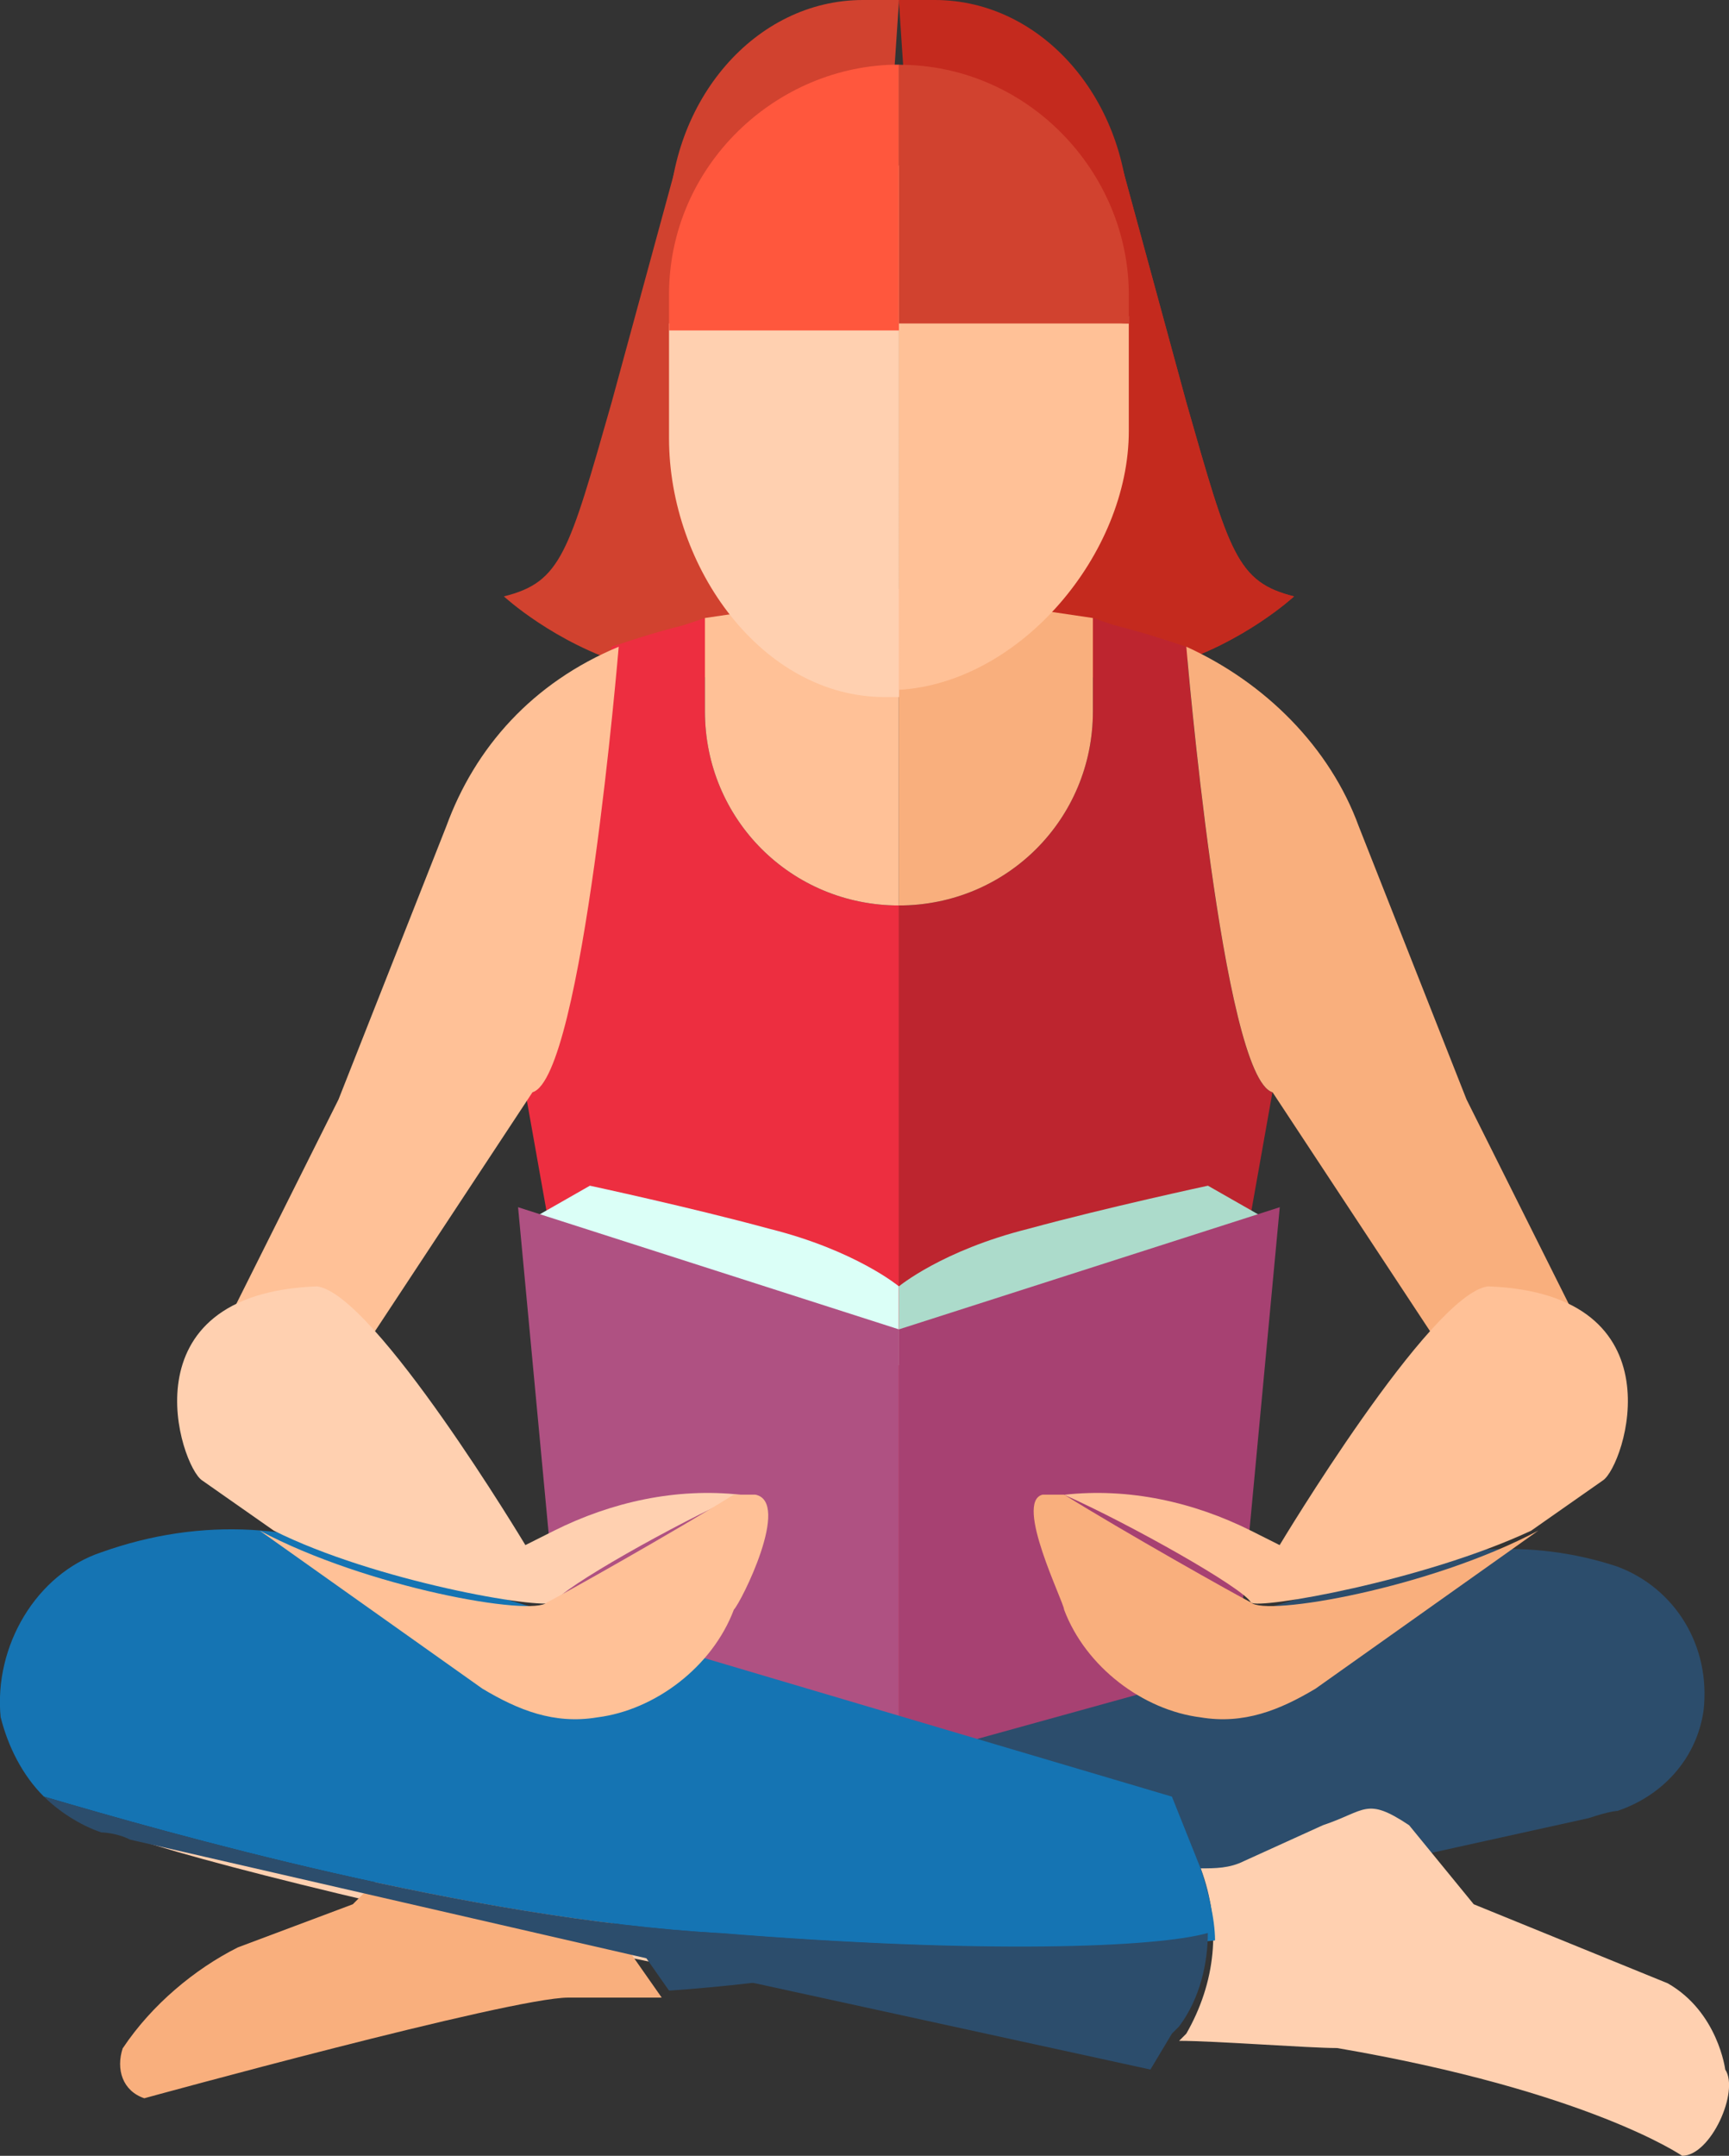
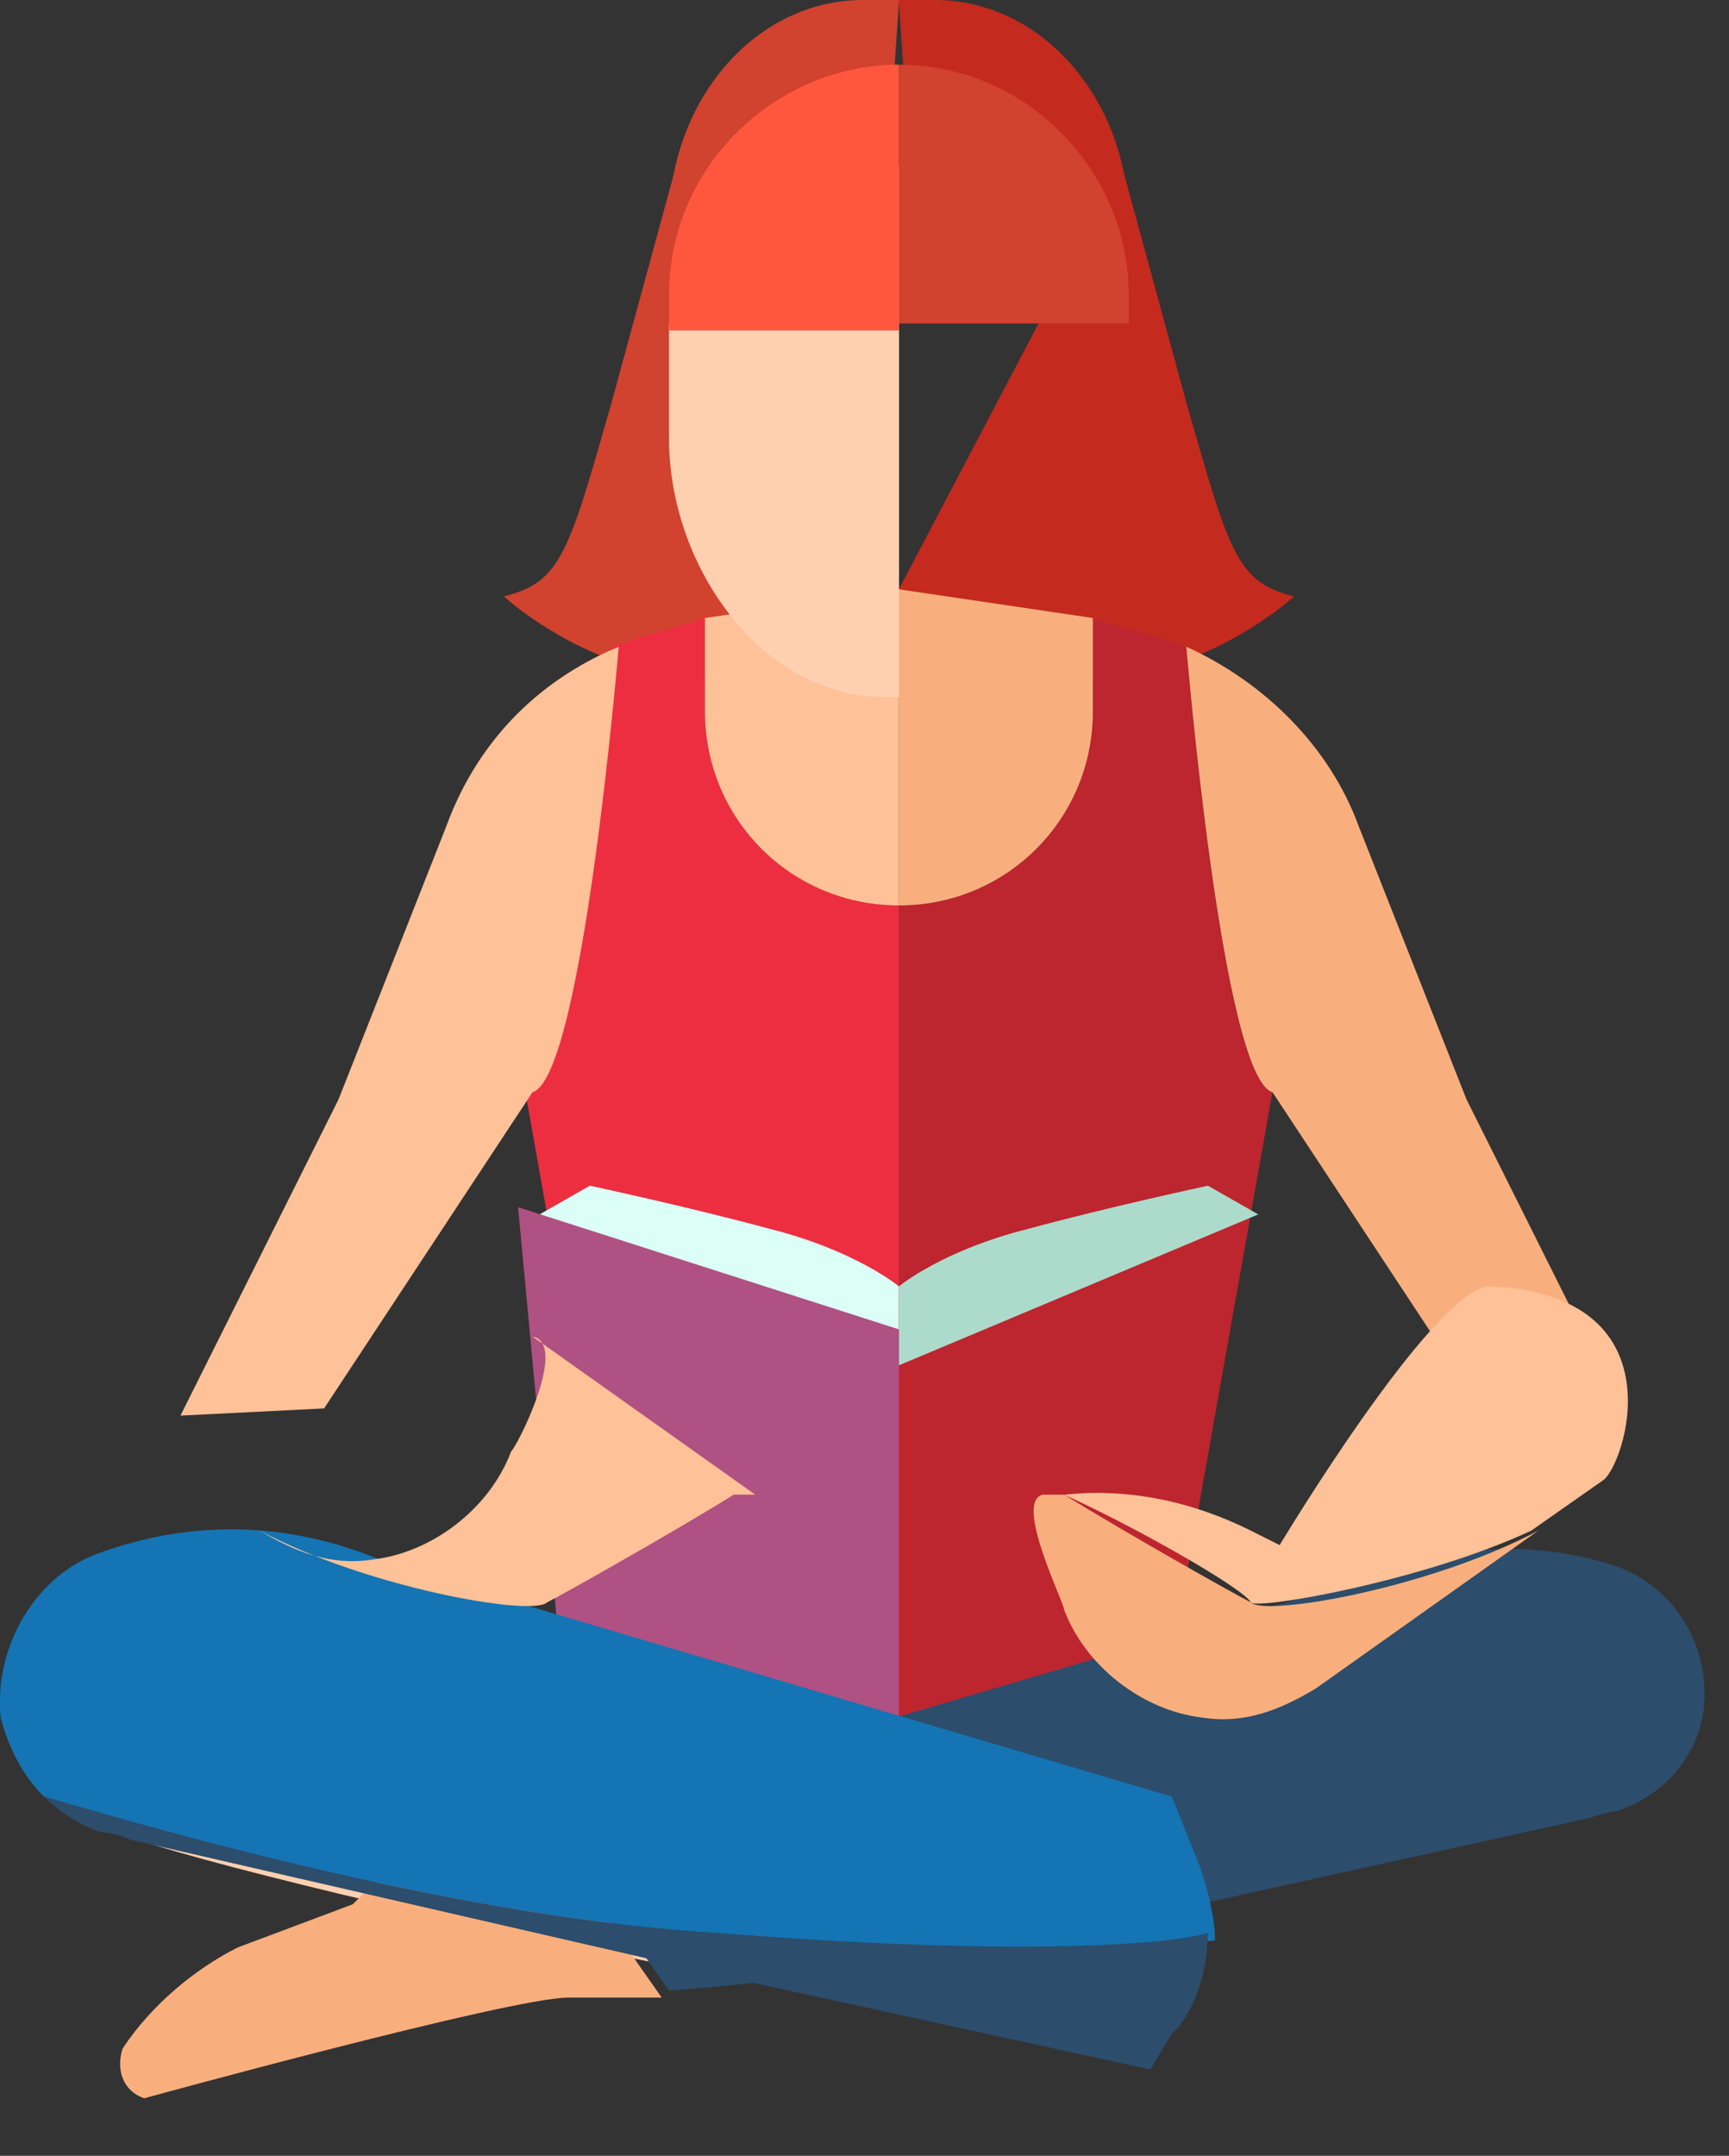
<svg xmlns="http://www.w3.org/2000/svg" id="Layer_1" data-name="Layer 1" viewBox="0 0 155.99 194.47">
  <rect x="0" y="0" width="155.99" height="194.47" fill="#333333" stroke="none" />
  <defs>
    <style>
      .cls-1 {
        fill: #bd252f;
      }

      .cls-2 {
        fill: #acdbcb;
      }

      .cls-3 {
        fill: #d1422f;
      }

      .cls-4 {
        fill: #c42a1e;
      }

      .cls-5 {
        fill: #a74172;
      }

      .cls-6 {
        fill: #dbfff7;
      }

      .cls-7 {
        fill: #af5182;
      }

      .cls-8 {
        fill: #ffd0b0;
      }

      .cls-9 {
        fill: #2c4d6c;
      }

      .cls-10 {
        fill: #f9af7d;
      }

      .cls-11 {
        fill: #ff573d;
      }

      .cls-12 {
        fill: #ffc197;
      }

      .cls-13 {
        fill: #ed2e40;
      }

      .cls-14 {
        fill: #1574b3;
      }
    </style>
  </defs>
  <path class="cls-3" d="m61.01,14.91l-5.83,21.39c-3.89,13.61-4.54,16.21-9.72,17.5h0s18.15,16.85,35.65-.65L61.01,14.91Z" />
  <path class="cls-4" d="m101.2,14.91l5.83,21.39c3.89,13.61,4.54,16.21,9.72,17.5h0s-18.15,16.85-35.65-.65l20.1-38.25Z" />
-   <path class="cls-4" d="m101.2,14.91l5.83,21.39c3.89,13.61,4.54,16.21,9.72,17.5h0s-18.15,16.85-35.65-.65l20.1-38.25Z" />
  <path class="cls-13" d="m81.1,81.68c-9.72,0-17.5-7.78-17.5-17.5v-8.43l-1.94.65c-2.59.65-4.54,1.3-6.48,1.94,0,0-3.24,38.89-7.78,40.19l10.37,58.34,23.34,7.78v-82.98h0Z" />
  <path class="cls-12" d="m81.1,81.68h0v-28.52l-17.5,2.59v8.43c0,9.72,7.78,17.5,17.5,17.5Z" />
  <path class="cls-12" d="m40.26,74.55l-9.72,24.63-14.26,28.52,12.96-.65,18.8-28.52v-.65.65c4.54-1.3,7.78-40.19,7.78-40.19-7.78,3.24-12.96,9.08-15.56,16.21Z" />
  <path class="cls-1" d="m81.1,81.68c9.72,0,17.5-7.78,17.5-17.5v-8.43l1.94.65c2.59.65,4.54,1.3,6.48,1.94,0,0,3.24,38.89,7.78,40.19l-10.37,58.34-23.34,7.78v-82.98h0Z" />
  <path class="cls-10" d="m81.1,81.68h0v-28.52l17.5,2.59v8.43c0,9.72-7.78,17.5-17.5,17.5Z" />
  <path class="cls-10" d="m122.59,74.55l9.72,24.63,14.26,28.52-12.96-.65-18.8-28.52v-.65.65c-4.54-1.3-7.78-40.19-7.78-40.19,7.13,3.24,12.96,9.08,15.56,16.21Z" />
  <g>
    <path class="cls-8" d="m60.36,29.17v10.37c0,11.67,8.43,23.34,19.45,23.34h1.3V14.91l-20.74,14.26Z" />
-     <path class="cls-12" d="m81.1,5.83v56.4c11.02-.65,20.74-12.32,20.74-23.34v-10.37l-20.74-22.69Z" />
  </g>
  <g>
    <path class="cls-3" d="m81.1,0h-3.24c-9.72,0-17.5,9.08-17.5,20.1v9.08h0c9.08,0,20.1-17.5,20.1-19.45l.65-9.72h0Z" />
    <path class="cls-4" d="m81.1,0h3.24c9.72,0,17.5,9.08,17.5,20.1v9.08h0c-9.08,0-20.1-17.5-20.1-19.45l-.65-9.72h0Z" />
  </g>
  <g>
    <path class="cls-8" d="m68.78,178.91l-56.4-12.96c7.78,2.59,31.76,8.43,56.4,12.96Z" />
    <g>
      <path class="cls-10" d="m11.09,184.75h0c2.59-3.89,6.48-7.13,10.37-9.08l10.37-3.89,6.48-6.48c3.24-1.94,7.13-2.59,11.02-1.3l5.83,1.94c1.3.65,1.94.65,3.24.65l-3.24,7.13,4.54,6.48h-8.43c-5.19,0-38.25,9.08-38.25,9.08-1.94-.65-2.59-2.59-1.94-4.54Z" />
      <path class="cls-9" d="m58.41,166.6l2.59-5.83,61.58-18.15c7.13-3.24,15.56-3.89,23.34-1.3h0c5.19,1.94,8.43,7.13,7.78,12.96h0c-.65,4.54-3.89,7.78-7.78,9.08,0,0-.65,0-2.59.65h0l-49.91,11.02c-11.67,1.94-23.34,3.89-33.06,4.54l-4.54-6.48,2.59-6.48Z" />
    </g>
-     <path class="cls-8" d="m155.65,186.69s-.65-5.19-5.19-7.78l-17.5-7.13-5.83-7.13c-3.89-2.59-3.89-1.3-7.78,0l-7.13,3.24c-1.3.65-2.59.65-3.89.65h0c1.94,5.19,1.3,10.37-1.3,14.91l-.65.65c3.24,0,11.67.65,14.26.65,22.69,3.89,31.12,9.72,31.12,9.72,2.59,0,5.19-5.83,3.89-7.78Z" />
  </g>
  <g>
    <path class="cls-6" d="m81.1,116.04s-3.89-3.24-11.67-5.19c-7.13-1.94-16.21-3.89-16.21-3.89l-4.54,2.59,32.41,13.61v-7.13Z" />
    <path class="cls-2" d="m81.1,116.04s3.89-3.24,11.67-5.19c7.13-1.94,16.21-3.89,16.21-3.89l4.54,2.59-32.41,13.61v-7.13Z" />
    <polygon class="cls-7" points="81.1 158.82 50.63 150.39 46.74 108.9 81.1 119.92 81.1 158.82" />
-     <polygon class="cls-5" points="81.1 158.82 111.57 150.39 115.46 108.9 81.1 119.92 81.1 158.82" />
  </g>
  <g>
    <path class="cls-12" d="m112.86,144.56c-.65-1.3-11.02-7.13-16.85-9.72,5.83-.65,11.67.65,16.85,3.24l2.59,1.3s13.61-22.69,18.8-23.34h0c17.5.65,12.32,16.21,10.37,17.5l-6.48,4.54c-9.72,4.54-24.63,7.13-25.28,6.48Z" />
    <path class="cls-10" d="m94.07,134.83h1.94c5.19,3.24,15.56,9.08,16.85,9.72,1.3,1.3,16.21-1.3,25.93-6.48l-20.1,14.26c-3.24,1.94-6.48,3.24-10.37,2.59h0c-5.19-.65-10.37-4.54-12.32-9.72,0-.65-4.54-9.72-1.94-10.37Z" />
  </g>
  <g>
    <path class="cls-14" d="m109.62,175.03c0-1.94-.65-4.54-1.3-6.48h0l-2.59-6.48-70.01-20.74c-8.43-3.89-17.5-4.54-26.58-1.3h0c-5.83,1.94-9.72,8.43-9.08,14.91H.07c.65,2.59,1.94,5.19,3.89,7.13,11.02,3.24,38.25,11.02,60.93,12.32,23.98,1.94,39.54,1.3,44.73.65Z" />
    <path class="cls-9" d="m64.89,174.38c-22.69-1.3-49.91-9.08-60.93-12.32,1.3,1.3,3.24,2.59,5.19,3.24,0,0,1.3,0,2.59.65h0l56.4,12.96,35.65,7.78,1.94-3.24.65-.65c1.94-2.59,2.59-5.83,2.59-8.43-4.54,1.3-20.1,1.94-44.08,0Z" />
  </g>
  <g>
-     <path class="cls-8" d="m49.99,144.56c.65-1.3,11.02-7.13,16.85-9.72-5.83-.65-11.67.65-16.85,3.24l-2.59,1.3s-13.61-22.69-18.8-23.34h0c-17.5.65-12.32,16.21-10.37,17.5l6.48,4.54c9.08,4.54,23.98,7.13,25.28,6.48Z" />
-     <path class="cls-12" d="m68.14,134.83h-1.94c-5.19,3.24-15.56,9.08-16.85,9.72-1.3,1.3-16.21-1.3-25.93-6.48l20.1,14.26c3.24,1.94,6.48,3.24,10.37,2.59h0c5.19-.65,10.37-4.54,12.32-9.72.65-.65,5.19-9.72,1.94-10.37Z" />
+     <path class="cls-12" d="m68.14,134.83h-1.94c-5.19,3.24-15.56,9.08-16.85,9.72-1.3,1.3-16.21-1.3-25.93-6.48c3.24,1.94,6.48,3.24,10.37,2.59h0c5.19-.65,10.37-4.54,12.32-9.72.65-.65,5.19-9.72,1.94-10.37Z" />
  </g>
  <g>
    <path class="cls-11" d="m81.1,5.83c-11.02,0-20.74,9.08-20.74,20.74v3.24h20.74V5.83h0Z" />
    <path class="cls-3" d="m101.84,26.58c0-11.02-9.08-20.74-20.74-20.74h0v23.34h20.74v-2.59Z" />
  </g>
</svg>